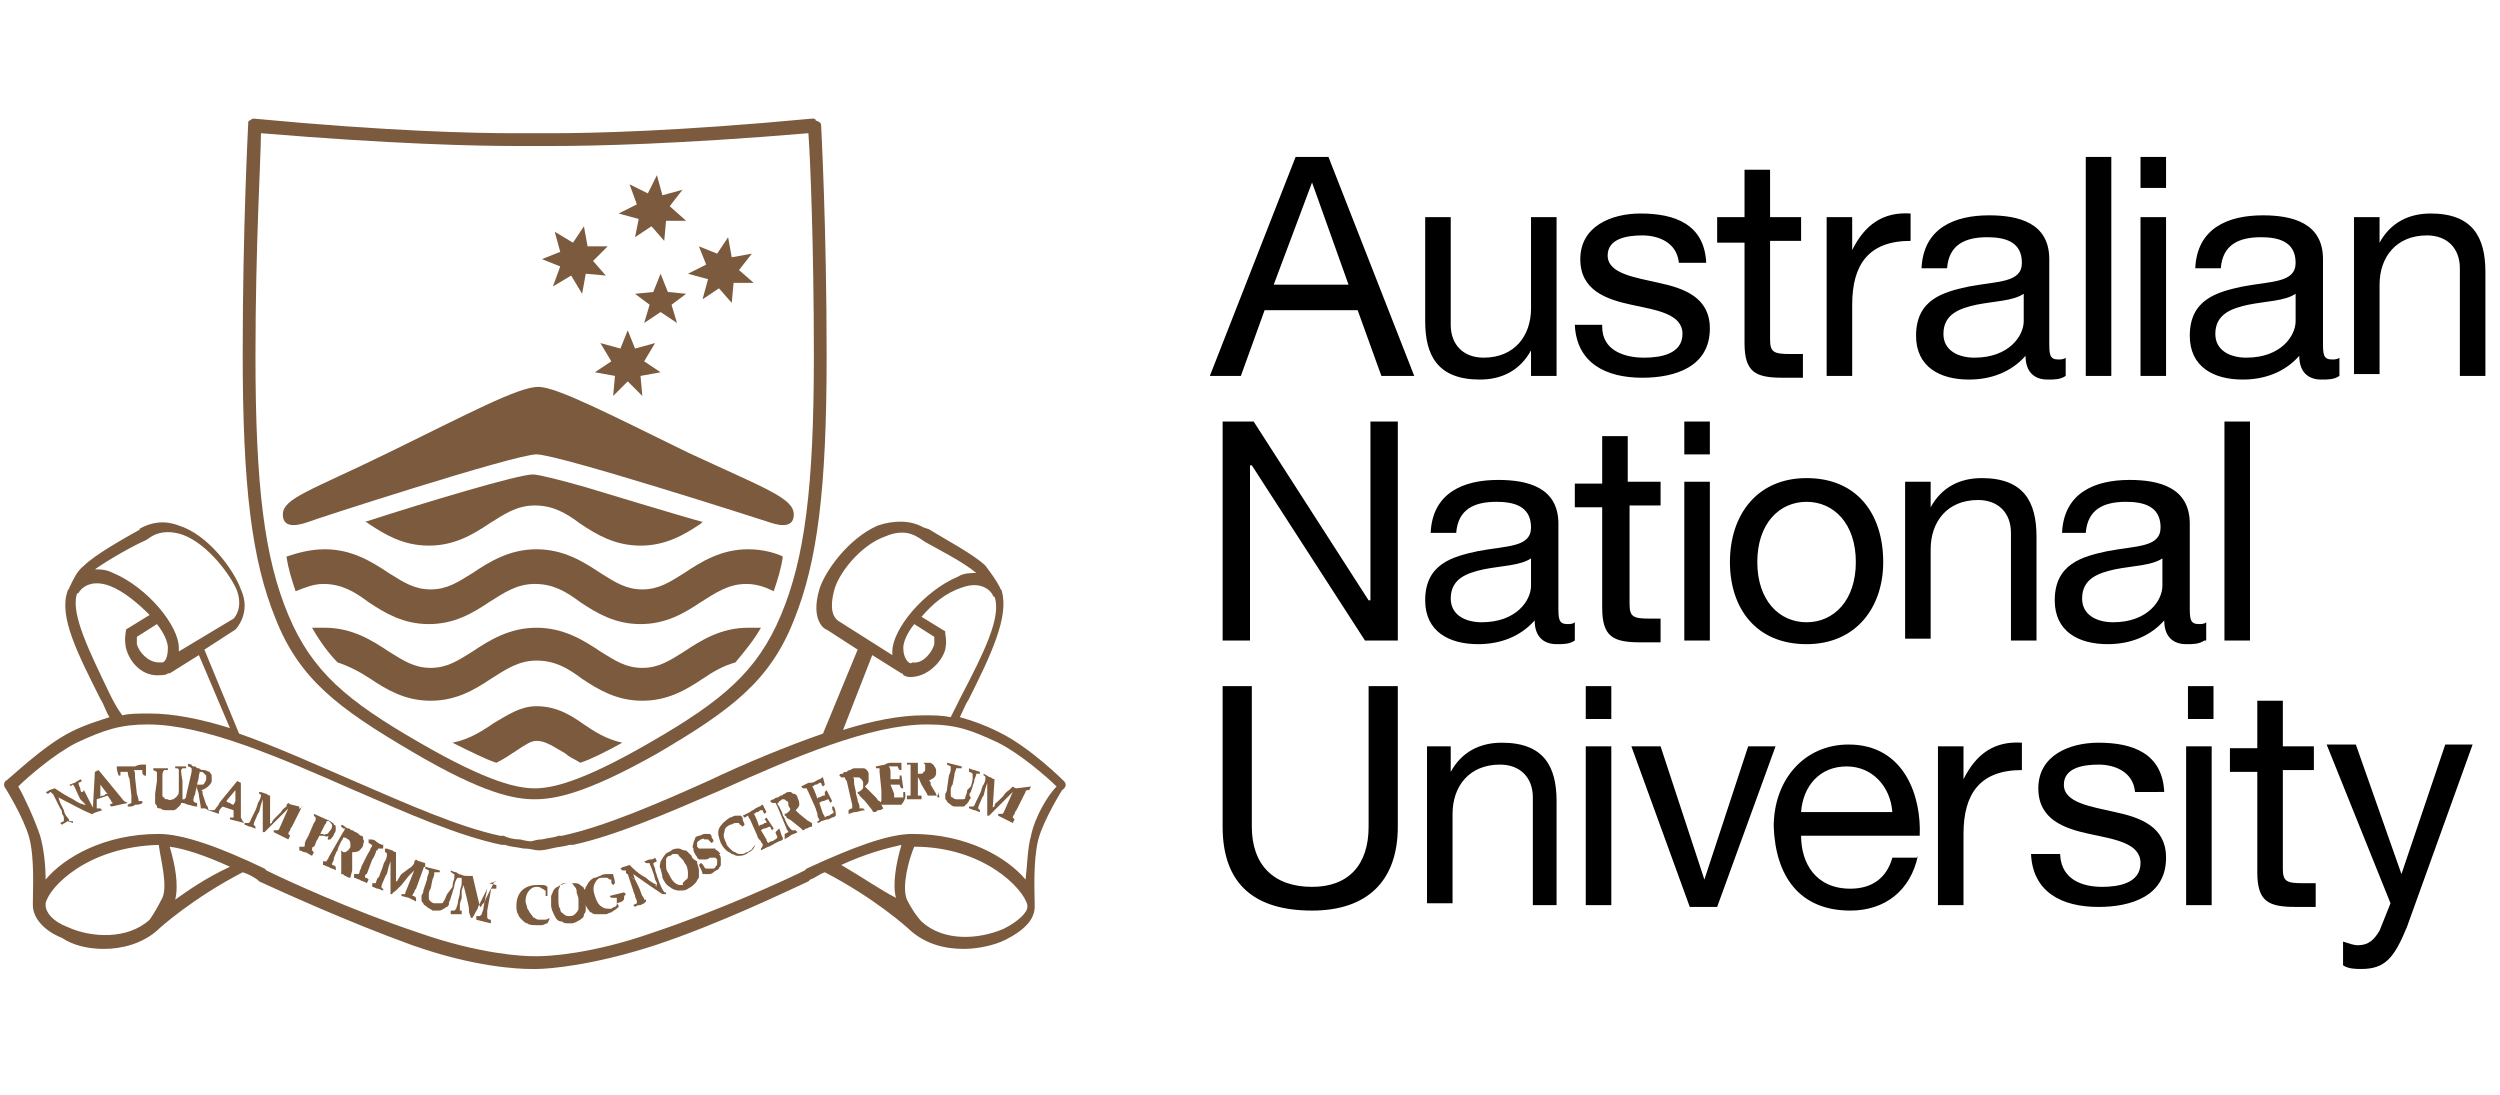
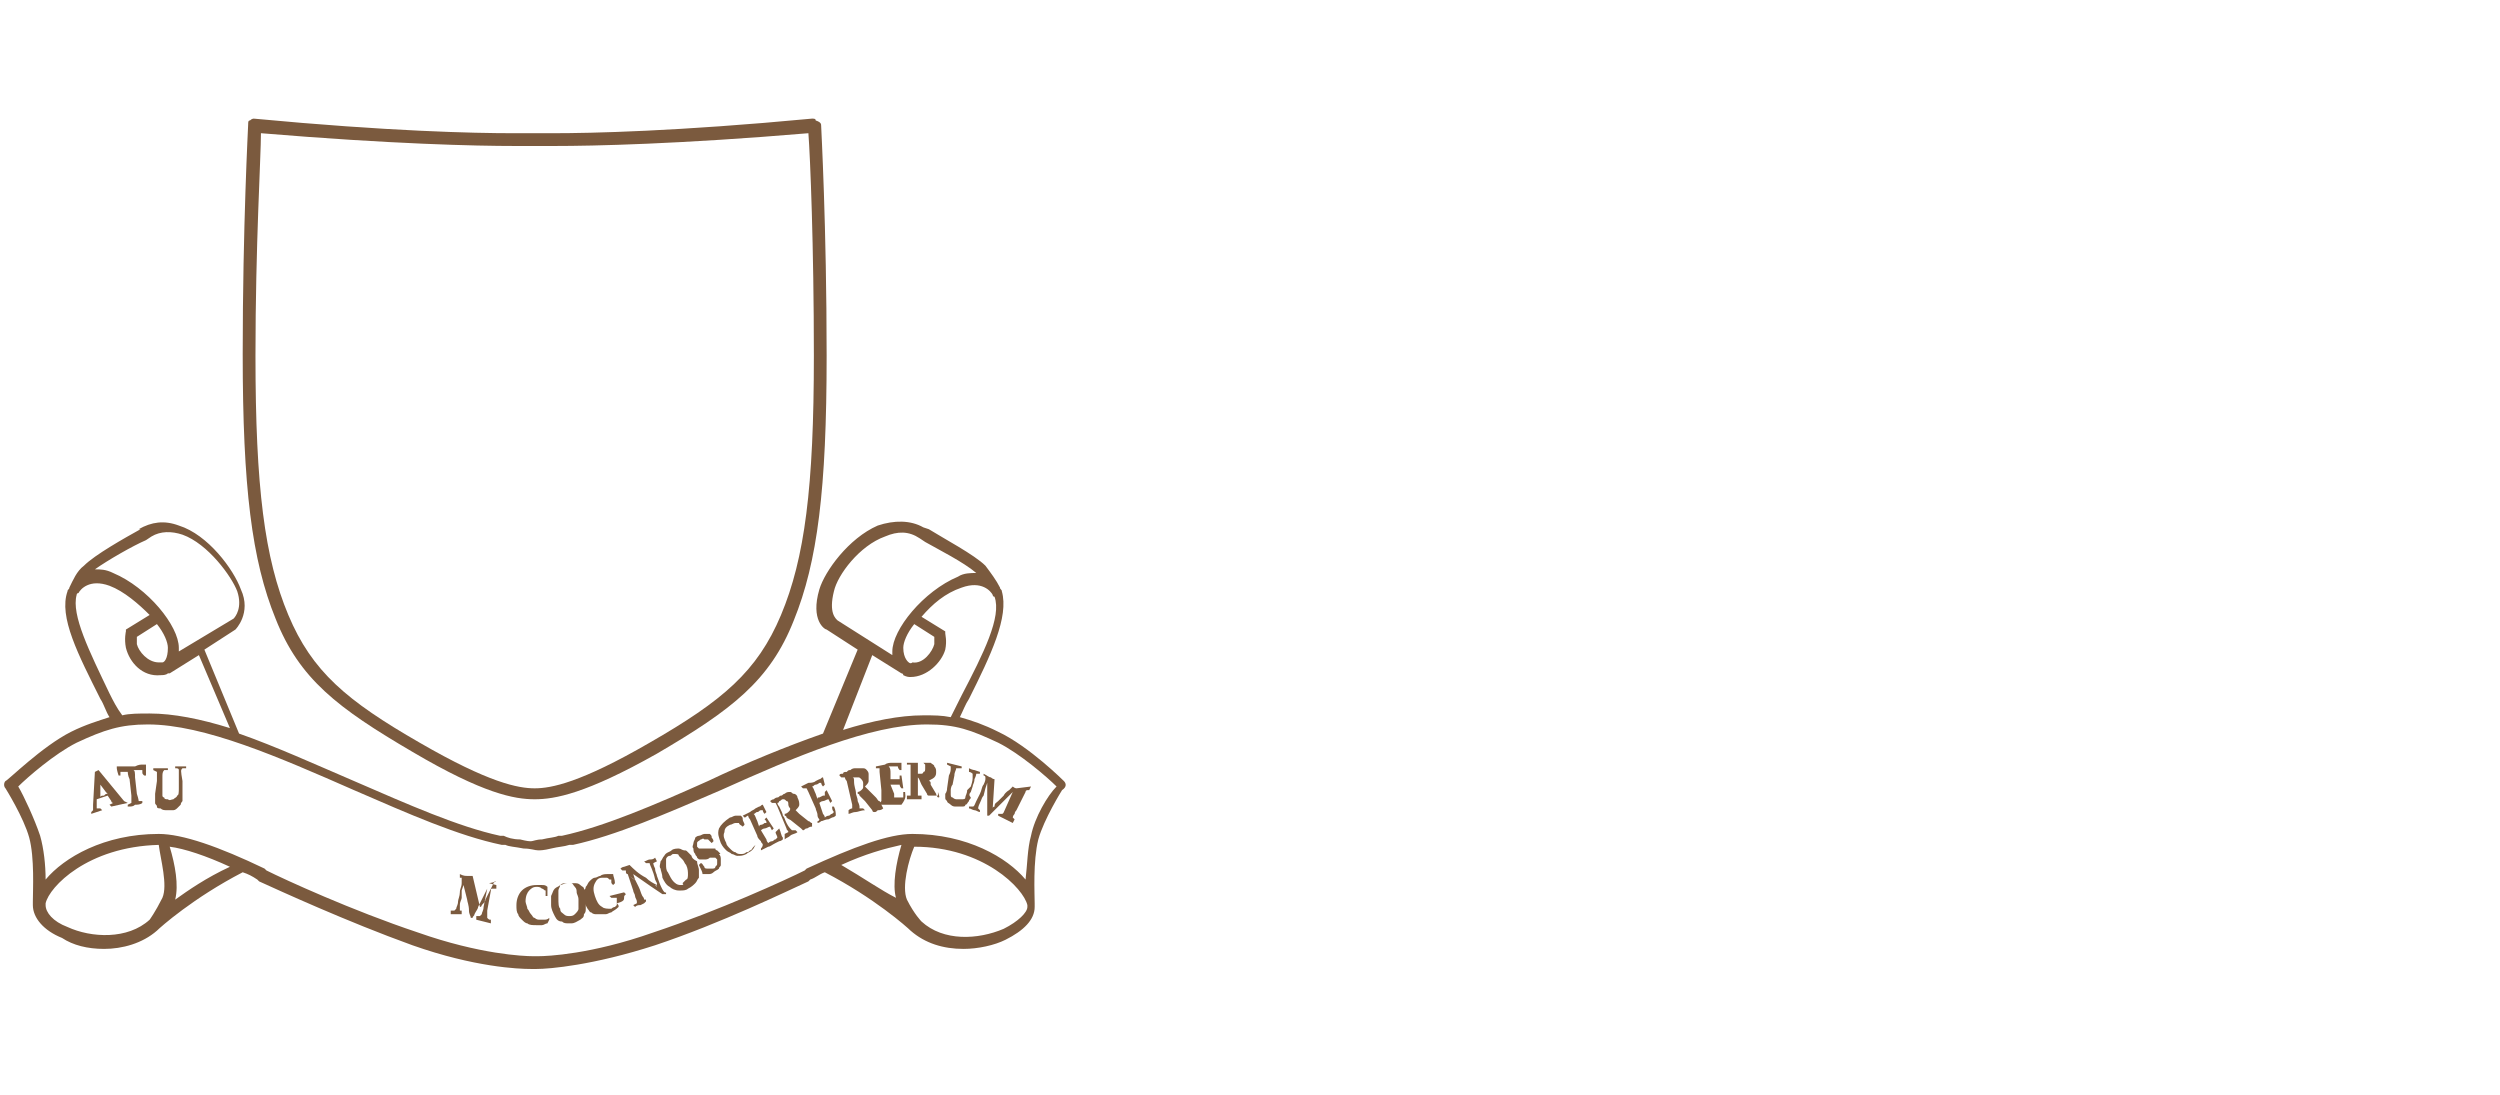
<svg xmlns="http://www.w3.org/2000/svg" width="137" height="60">
  <g fill="none">
-     <path fill="#000" d="M71 8.6h1.8l4.7 12h-1.8L74.4 17h-5.1L68 20.6h-1.7l4.7-12zm-1.2 7h4.1l-2-5.6-2.1 5.6zm15.4 5h-1.3v-1.4c-.6 1.1-1.6 1.6-2.8 1.6-2.3 0-3-1.3-3-3.2v-5.7h1.4v5.9c0 1.1.7 1.8 1.8 1.8 1.7 0 2.6-1.2 2.6-2.7v-5h1.4v8.7h-.1zm2.6-2.7c0 1.3 1.2 1.7 2.3 1.7.9 0 2.1-.2 2.1-1.3s-1.4-1.3-2.8-1.6c-1.4-.3-2.8-.8-2.8-2.5 0-1.8 1.7-2.5 3.3-2.5 1.9 0 3.5.6 3.6 2.7H92c-.1-1.1-1.1-1.5-2-1.5-.9 0-1.9.2-1.9 1.1 0 1 1.5 1.2 2.8 1.5 1.4.3 2.8.8 2.8 2.5 0 2.1-1.9 2.7-3.7 2.7-2 0-3.6-.8-3.7-2.9h1.5v.1zm9.2-6h1.7v1.3H97v5.4c0 .7.2.8 1.1.8h.7v1.3h-1.1c-1.5 0-2.1-.3-2.1-1.9v-5.5h-1.5v-1.4h1.5V9.3H97v2.6zm3.2 0h1.3v1.8c.7-1.4 1.7-2.1 3.2-2v1.5c-2.3 0-3.2 1.3-3.2 3.5v3.9h-1.4v-8.7h.1zm13 8.7c-.3.2-.6.2-1 .2-.7 0-1.2-.4-1.2-1.3-.8.9-1.9 1.3-3.1 1.3-1.6 0-2.9-.7-2.9-2.4 0-2 1.5-2.4 2.9-2.7 1.6-.3 2.9-.2 2.9-1.3 0-1.2-1-1.4-1.9-1.4-1.2 0-2.1.4-2.2 1.7h-1.4c.1-2.2 1.8-2.9 3.7-2.9 1.6 0 3.3.4 3.3 2.4v4.5c0 .7 0 1 .5 1 .1 0 .3 0 .4-.1v1zm-2.3-4.5c-.6.4-1.6.4-2.6.6-.9.2-1.8.5-1.8 1.6 0 .9.8 1.3 1.7 1.3 1.9 0 2.7-1.2 2.7-2v-1.5zm3.4-7.5h1.4v12h-1.4zm4.4 1.7h-1.4V8.6h1.4v1.7zm-1.4 1.6h1.4v8.7h-1.4v-8.7zm10.9 8.7c-.3.2-.6.2-1 .2-.7 0-1.2-.4-1.2-1.3-.8.9-1.9 1.3-3.1 1.3-1.6 0-2.9-.7-2.9-2.4 0-2 1.5-2.4 2.9-2.7 1.6-.3 2.9-.2 2.9-1.3 0-1.2-1-1.4-1.9-1.4-1.2 0-2.1.4-2.2 1.7h-1.4c.1-2.2 1.8-2.9 3.7-2.9 1.6 0 3.3.4 3.3 2.4v4.5c0 .7 0 1 .5 1 .1 0 .3 0 .4-.1v1zm-2.4-4.5c-.6.4-1.6.4-2.6.6-.9.2-1.8.5-1.8 1.6 0 .9.8 1.3 1.7 1.3 1.9 0 2.7-1.2 2.7-2v-1.5zm3.3-4.2h1.3v1.4c.6-1.1 1.6-1.6 2.8-1.6 2.3 0 3 1.3 3 3.2v5.7h-1.4v-5.9c0-1.1-.7-1.8-1.8-1.8-1.7 0-2.6 1.2-2.6 2.7v4.9H129v-8.6h.1zM67 23.1h1.7l6.3 9.8h.1v-9.8h1.5v12h-1.8l-6.2-9.6h-.1v9.6H67zm19.3 12c-.3.2-.6.2-1 .2-.7 0-1.2-.4-1.2-1.3-.8.9-1.9 1.3-3.1 1.3-1.6 0-2.9-.7-2.9-2.4 0-2 1.5-2.4 2.9-2.7 1.6-.3 2.9-.2 2.9-1.3 0-1.2-1-1.4-1.9-1.4-1.2 0-2.1.4-2.2 1.7h-1.4c.1-2.2 1.8-2.9 3.7-2.9 1.6 0 3.3.4 3.3 2.4v4.5c0 .7 0 1 .5 1 .1 0 .3 0 .4-.1v1zm-2.4-4.5c-.6.4-1.6.4-2.6.6-.9.2-1.8.5-1.8 1.6 0 .9.8 1.3 1.7 1.3 1.9 0 2.7-1.2 2.7-2v-1.5zm5.3-4.2H91v1.3h-1.7v5.4c0 .7.2.8 1.1.8h.6v1.3h-1.1c-1.5 0-2.1-.3-2.1-1.9v-5.5h-1.5v-1.3h1.5v-2.6h1.4v2.5zm4.5-1.5h-1.4v-1.8h1.4v1.8zm-1.4 1.5h1.4v8.7h-1.4v-8.7zm6.7-.2c2.8 0 4.2 2 4.2 4.6 0 2.5-1.5 4.5-4.2 4.5-2.8 0-4.2-2-4.2-4.5 0-2.6 1.5-4.6 4.2-4.6m0 7.9c1.5 0 2.7-1.2 2.7-3.3 0-2.1-1.2-3.3-2.7-3.3-1.5 0-2.7 1.2-2.7 3.3 0 2.1 1.2 3.3 2.7 3.3m5.5-7.7h1.3v1.4c.6-1.1 1.6-1.6 2.8-1.6 2.3 0 3 1.3 3 3.2v5.7h-1.4v-5.9c0-1.1-.7-1.8-1.8-1.8-1.7 0-2.6 1.2-2.6 2.7V35h-1.4v-8.6h.1zm16.3 8.7c-.3.2-.6.2-1 .2-.7 0-1.2-.4-1.2-1.3-.8.9-1.9 1.3-3.1 1.3-1.6 0-2.9-.7-2.9-2.4 0-2 1.5-2.4 2.9-2.7 1.6-.3 2.9-.2 2.9-1.3 0-1.2-1-1.4-1.9-1.4-1.2 0-2.1.4-2.2 1.7H113c.1-2.2 1.8-2.9 3.7-2.9 1.6 0 3.3.4 3.3 2.4v4.5c0 .7 0 1 .5 1 .1 0 .3 0 .4-.1v1h-.1zm-2.3-4.5c-.6.4-1.6.4-2.6.6-.9.2-1.8.5-1.8 1.6 0 .9.8 1.3 1.7 1.3 1.9 0 2.7-1.2 2.7-2v-1.5zm3.4-7.5h1.4v12h-1.4zM76.6 45.3c0 3-1.7 4.6-4.7 4.6-3.1 0-4.9-1.4-4.9-4.6v-7.7h1.6v7.7c0 2.1 1.2 3.3 3.3 3.3 2 0 3.1-1.2 3.1-3.3v-7.7h1.6v7.7zm1.6-4.4h1.3v1.4c.6-1.1 1.6-1.6 2.8-1.6 2.3 0 3 1.3 3 3.2v5.7H84v-5.9c0-1.1-.7-1.8-1.8-1.8-1.7 0-2.6 1.2-2.6 2.7v4.9h-1.4v-8.6zm10.1-1.5h-1.4v-1.8h1.4v1.8zm-1.4 1.5h1.4v8.7h-1.4v-8.7zm7.2 8.8h-1.5l-3.2-8.8H91l2.4 7.3 2.4-7.3h1.5zm11-2.8c-.4 1.9-1.8 3-3.7 3-2.8 0-4.1-1.9-4.2-4.6 0-2.6 1.7-4.5 4.1-4.5 3.1 0 4 2.9 3.9 5h-6.5c0 1.5.8 2.9 2.7 2.9 1.2 0 2-.6 2.3-1.7h1.4v-.1zm-1.4-2.4c-.1-1.4-1.1-2.5-2.5-2.5-1.5 0-2.4 1.1-2.5 2.5h5zm2.6-3.6h1.3v1.8c.7-1.4 1.7-2.1 3.2-2v1.5c-2.3 0-3.2 1.3-3.2 3.5v3.9h-1.4v-8.7h.1zm6.6 6c.1 1.3 1.2 1.7 2.3 1.7.9 0 2.1-.2 2.1-1.3s-1.4-1.3-2.8-1.6c-1.4-.3-2.8-.8-2.8-2.5 0-1.8 1.7-2.5 3.3-2.5 1.9 0 3.5.6 3.6 2.7H117c-.1-1.1-1.1-1.5-2-1.5-.9 0-1.9.2-1.9 1.1 0 1 1.5 1.2 2.8 1.5 1.4.3 2.8.8 2.8 2.5 0 2.1-1.9 2.7-3.7 2.7-2 0-3.6-.8-3.7-2.9h1.6v.1zm8.4-7.5h-1.4v-1.8h1.4v1.8zm-1.5 1.5h1.4v8.7h-1.4v-8.7zm5.3 0h1.7v1.3h-1.7v5.4c0 .7.2.8 1.1.8h.7v1.3h-1.1c-1.5 0-2.1-.3-2.1-1.9v-5.5h-1.5V41h1.5v-2.6h1.4v2.5zm6.8 9.9c-.7 1.7-1.2 2.3-2.5 2.3-.3 0-.7 0-1-.2v-1.3c.3.1.6.2.8.2.6 0 .9-.3 1.2-.8l.6-1.5-3.5-8.7h1.6l2.5 7.1 2.4-7.1h1.5l-3.6 10z" />
    <path fill="#7B5A3E" d="M58.3 42.8s-1.9-1.9-3.6-2.7c-.8-.4-1.4-.6-2.1-.8.2-.4.3-.7.5-1 1.2-2.4 2.2-4.5 1.8-5.9 0-.1-.1-.1-.1-.2-.2-.4-.5-.8-.8-1.2-.6-.6-2.3-1.5-3.1-2l-.3-.1c-.7-.4-1.6-.4-2.5-.1-1.6.7-2.9 2.5-3.2 3.5-.5 1.7.3 2.2.4 2.2l1.7 1.1-1.9 4.6c-2 .7-4.2 1.6-6.3 2.6-2.9 1.3-5.7 2.5-8 3h-.2c-.2.1-.5.1-.9.2-.3 0-.5.1-.6.1-.1 0-.2 0-.6-.1-.4 0-.7-.1-.9-.2h-.2c-2.3-.5-5-1.7-8-3-2.1-.9-4.3-1.9-6.3-2.6l-1.9-4.6 1.7-1.1s.9-.9.3-2.2c-.4-1.1-1.8-3-3.4-3.5-.8-.3-1.5-.2-2.2.2h.1c-.9.5-2.5 1.4-3.1 2-.4.3-.6.8-.8 1.2 0 .1-.1.1-.1.2-.5 1.4.6 3.5 1.8 5.9.2.3.3.7.5 1-.6.2-1.3.4-2.1.8-1.6.8-3.5 2.7-3.6 2.7-.1.1-.1.3 0 .4 0 0 1 1.6 1.3 2.7.3 1.1.2 2.9.2 3.5v.2c0 .7.6 1.4 1.6 1.8.6.4 1.4.6 2.3.6 1 0 2.1-.3 2.9-1 .2-.2 2-1.8 4.7-3.2.3.1.5.2.8.4l.1.1c1.1.5 4.8 2.2 8.4 3.5 3.4 1.2 5.8 1.3 6.5 1.3h.3c.7 0 3.1-.2 6.5-1.3 3.6-1.2 7.3-3 8.4-3.5l.1-.1c.3-.1.5-.3.8-.4 2.7 1.4 4.5 3 4.7 3.2.8.7 1.8 1 2.9 1 .8 0 1.7-.2 2.3-.5 1-.5 1.6-1.1 1.6-1.8v-.2c0-.5-.1-2.3.2-3.5.3-1.1 1.3-2.7 1.3-2.7.3-.2.2-.4.1-.5zM45.7 32.4c.2-.9 1.4-2.5 2.8-3 .7-.3 1.3-.3 1.9.1l.3.2c.7.4 2.1 1.1 2.8 1.7-.3 0-.7 0-1 .2-1.9.8-3.6 2.9-3.6 4.1v.2l-3-1.9c-.1-.1-.5-.4-.2-1.6zm4.1 3.9s-.3-.2-.3-.8c0-.3.2-.8.6-1.3l1.1.7v.4c-.1.4-.6 1.1-1.2 1-.1.1-.2 0-.2 0zm-2-.4l1.6 1c.1 0 .1.1.1.1.2.1.3.1.4.1.9 0 1.7-.8 1.9-1.5.1-.5 0-.8 0-.9v-.1l-1.3-.8c.6-.7 1.3-1.3 2.2-1.6 1.1-.4 1.6.2 1.7.4 0 0 0 .1.1.1.4 1.1-.6 3.1-1.8 5.4l-.6 1.2c-.5-.1-.9-.1-1.5-.1-1.3 0-2.8.3-4.4.8l1.6-4.1zM8 29.6l.3-.2c.5-.3 1.1-.3 1.7-.1 1.4.5 2.7 2.3 3 3.1.3.9-.1 1.4-.2 1.5l-3 1.8v-.2c0-1.2-1.7-3.3-3.6-4.1-.4-.2-.7-.2-1-.2.7-.5 2.1-1.3 2.8-1.6zm.9 6.7h-.2c-.6 0-1.1-.6-1.2-1v-.4l1.1-.7c.4.5.6 1 .6 1.3 0 .6-.2.8-.3.8zM6 38c-1.1-2.3-2.1-4.3-1.8-5.4 0 0 0-.1.1-.1.1-.2.6-.8 1.7-.4.8.3 1.6 1 2.2 1.6l-1.3.8v.1s-.1.4 0 .9c.2.8.9 1.6 1.9 1.5.1 0 .3 0 .4-.1h.1l1.6-1 1.7 4c-1.6-.5-3.1-.8-4.4-.8-.6 0-1.1 0-1.5.1-.3-.4-.5-.8-.7-1.2zm2.9 11.2c-.4.8-.7 1.2-.7 1.2-1.2 1.1-3.2 1-4.5.4-.8-.3-1.2-.8-1.2-1.2v-.1c.2-.9 2.3-3.1 6.2-3.2.1.8.5 2.2.2 2.9zm.7.1c.2-.8 0-1.9-.3-2.9.8.1 2 .5 3.3 1.1-1.3.6-2.3 1.3-3 1.8zm36.5-1.9c1.3-.6 2.4-.9 3.3-1.1-.3 1-.5 2.2-.3 2.9-.8-.4-1.8-1.1-3-1.8zm8.9 3.5c-1.4.6-3.3.7-4.5-.4 0 0-.4-.4-.8-1.2-.3-.7.1-2.2.4-2.9 3.8 0 6 2.3 6.2 3.2v.1c0 .3-.5.8-1.3 1.2zm1.5-5.1c-.2.7-.2 1.6-.3 2.4-1-1.2-3.2-2.5-6.2-2.5-1.3 0-3.2.7-5.8 1.9l-.1.1c-1 .5-4.7 2.2-8.3 3.4-3.4 1.2-5.8 1.3-6.3 1.3h-.3c-.5 0-2.9-.1-6.3-1.3-3.6-1.2-7.3-2.9-8.3-3.4l-.1-.1c-2.5-1.2-4.5-1.9-5.8-1.9-3 0-5.2 1.3-6.2 2.5 0-.8-.1-1.7-.3-2.4-.3-.9-.9-2.2-1.2-2.7.5-.5 2-1.8 3.2-2.4 1.5-.7 2.4-1 3.9-1 3.1 0 7.2 1.8 11.3 3.6 3 1.3 5.7 2.5 8.1 3h.2c.2.1.5.1 1 .2.4 0 .6.1.8.1.1 0 .3 0 .7-.1.4-.1.7-.1 1-.2h.2c2.3-.5 5.1-1.7 8.1-3 4-1.8 8.2-3.6 11.3-3.6 1.6 0 2.4.3 3.9 1 1.2.6 2.7 1.9 3.2 2.4-.5.5-1.2 1.7-1.4 2.7z" />
    <path fill="#7B5A3E" d="M29.3 43.8c-1.1 0-2.8-.3-6.7-2.6-4.1-2.4-6.2-4-7.5-7.3-1.3-3.2-1.8-7.2-1.8-14.5 0-7 .3-12.5.3-12.6 0-.1 0-.2.1-.2.1-.1.2-.1.2-.1 7.4.7 12.1.8 14.2.8h2.2c2.1 0 6.8-.1 14.2-.8.1 0 .2 0 .2.1.3.1.3.2.3.3 0 .1.3 5.5.3 12.6 0 7.3-.5 11.3-1.8 14.5-1.3 3.3-3.4 4.9-7.5 7.3-3.9 2.2-5.6 2.5-6.7 2.5m-15-36.5c0 1.3-.3 6.1-.3 12.2 0 7.2.5 11.1 1.8 14.2 1.3 3.1 3.2 4.7 7.2 7 3.8 2.2 5.4 2.5 6.3 2.5.9 0 2.5-.3 6.3-2.5 4-2.3 5.9-3.9 7.2-7 1.3-3.1 1.8-7 1.8-14.2 0-6-.2-10.9-.3-12.2-7.1.6-11.8.7-13.9.7h-2.2c-2.1 0-6.7-.1-13.9-.7" />
-     <path fill="#7B5A3E" d="M41 30.1c-1.5 0-2.6.7-3.5 1.3-.8.5-1.4.9-2.3.9-.9 0-1.5-.4-2.3-.9-.9-.6-2-1.3-3.5-1.3s-2.6.7-3.5 1.3c-.8.5-1.4.9-2.3.9-.9 0-1.5-.4-2.3-.9-.9-.6-2-1.3-3.5-1.3-.8 0-1.5.2-2.1.4.1.7.3 1.3.5 1.9.5-.2 1-.4 1.5-.4 1 0 1.7.4 2.5 1 .9.6 1.9 1.2 3.3 1.2s2.4-.6 3.3-1.2c.8-.5 1.5-1 2.5-1s1.7.4 2.5 1c.9.6 1.9 1.2 3.3 1.2s2.4-.6 3.3-1.2c.8-.5 1.5-1 2.5-1 .6 0 1.1.2 1.5.4.2-.6.4-1.2.5-1.9-.4-.2-1.1-.4-1.9-.4m-20.8-1.4c.9.6 1.9 1.2 3.3 1.2s2.4-.6 3.3-1.2c.8-.5 1.5-1 2.5-1s1.7.4 2.5 1c.9.6 1.9 1.2 3.3 1.2s2.4-.6 3.3-1.2l.1-.1c-.8-.2-6.4-1.9-6.4-1.9-1.4-.4-2.6-.7-2.9-.7-.8 0-5.8 1.5-9.2 2.6.1 0 .2.1.2.1M41 34.4c-1.5 0-2.6.7-3.5 1.3-.8.5-1.4.9-2.3.9-.9 0-1.5-.4-2.3-.9-.9-.6-2-1.3-3.5-1.3s-2.6.7-3.5 1.3c-.8.5-1.4.9-2.3.9-.9 0-1.5-.4-2.3-.9-.9-.6-2-1.3-3.5-1.3h-.7c.4.7.9 1.4 1.4 1.9.6.2 1.2.5 1.8.9.9.6 1.9 1.2 3.3 1.2s2.4-.6 3.3-1.2c.8-.5 1.5-1 2.5-1s1.7.4 2.5 1c.9.6 1.9 1.2 3.3 1.2s2.4-.6 3.3-1.2c.6-.4 1.1-.7 1.8-.9.5-.6 1-1.2 1.4-1.9H41m-9 5.3c-.7-.5-1.5-1-2.6-1-.9 0-1.6.5-2.3.9-.6.4-1.3.9-2.3 1.1 1 .5 1.8.9 2.4 1.1.4-.2.7-.4 1-.6.6-.4.9-.6 1.2-.6.5 0 .9.3 1.6.7.2.2.5.3.8.5.6-.2 1.4-.6 2.3-1.1-.9-.2-1.5-.6-2.1-1m4-30.1l.3 1.1 1.1-.3-.7.9.9.8h-1.1l-.1 1.1-.7-.8-.9.6.2-1-1.1-.3 1-.5-.4-1.1 1 .5zm-4.6 3.7l-1-.6.3 1.1-1 .4 1 .4-.4 1.1 1-.6.6 1 .2-1.1 1.1.1-.7-.8.8-.8h-1.1l-.2-1.1zm7.9.6l-1-.4.4 1-1 .5 1.1.3-.3 1.1.9-.6.7.8.1-1.1h1.1l-.8-.7.7-.9-1.1.2-.2-1.1zM35.8 16l-1 .1.8.6-.3 1 .9-.6.9.6-.3-1 .8-.6-1-.1-.4-1zM34 19.1l-1.1-.3.6 1-.9.6 1.1.2-.1 1.1.8-.8.8.8-.1-1.1 1.1-.2-.9-.6.6-1-1.1.3-.4-1z" />
-     <path fill="#7B5A3E" d="M29.4 24.9c1.2 0 12.4 3.6 12.7 3.7.3.1 1.4.5 1.4-.4s-1.5-1.4-5.8-3.4c-4.3-2.1-7.2-3.6-8.2-3.6-1.1 0-3.9 1.5-8.2 3.6-4.3 2.1-5.8 2.5-5.8 3.4 0 .9 1.1.5 1.4.4.2-.1 11.3-3.7 12.5-3.7zm-25 18.3c-.1-.2-.1-.3-.1-.3l.2-.1-.1-.1c-.1.1-.2.1-.3.2-.1 0-.2.1-.3.1l.1.1c0-.1.1-.1.1-.1.1.1.2.4.4.8l.2.2.1.1c-.2 0-.4-.1-.7-.3-.4-.2-.7-.4-1-.6l-.3.1s-.1.1-.2.1l.1.1c.1 0 .1-.1.2-.1 0 0 0 .1.1.1l.4.8c.1.1.1.2.1.3.1.1.1.2.1.3v.1l-.2.1.1.1c.1-.1.2-.1.3-.2l.3.1V45h-.2s0-.1-.1-.2-.2-.3-.2-.4l-.2-.4-.1-.3c.8.4 1.3.7 1.8.9.1 0 .1 0 .2-.1v-.1c-.1-.1-.3-.5-.6-1.1-.1.2-.2.1-.2-.1zm.3 1s-.1 0-.1-.1c0 0 0 .1.1.1zm-1.6-.4c.1.1.3.2.4.2-.1 0-.3-.1-.4-.2z" />
    <path fill="#7B5A3E" d="M6.8 43.9l-1.4-1.7-.2.1-.1 1.8v.3l-.1.1v.1l.6-.2-.1-.1h-.2v-.5l.6-.2.2.3c0 .1.1.1.1.1l-.2.1.1.1.9-.2-.2-.1zm-1.4-.3v-.2.2zm.3 0c-.1 0-.2 0-.2.1V43l.3.4.1.1c-.1 0-.1 0-.2.1z" />
    <path fill="#7B5A3E" d="M8 41.9h-.2c-.1 0-.2 0-.4.1h-1v.1s0 .1.1.4h.1v-.2H7s0 .2.1.4l.1.9v.4l-.2.1v.1c.2 0 .3 0 .4-.1.1 0 .3 0 .4-.1v-.1h-.2s0-.1-.1-.4l-.1-.9c0-.2 0-.4-.1-.4h.5v.1c0 .1 0 .1.1.2H8v-.6zm2 .2h.2V42h-.6v.1c.1 0 .2 0 .2.1v1c0 .2 0 .4-.1.4 0 .1-.1.1-.2.2-.1 0-.2.1-.3 0-.1 0-.2 0-.2-.1-.1 0-.1-.1-.1-.1v-1c0-.2 0-.3.1-.4h.2v-.1h-.8v.1l.2.1v.5l-.1.7v.5c0 .1.1.1.1.2s.1.1.2.1c.1.1.2.1.4.1h.3c.1 0 .2-.1.2-.1l.2-.2c0-.1.1-.2.1-.2v-1.1c-.1-.6-.1-.6 0-.7z" />
-     <path fill="#7B5A3E" d="M13.3 45l-.1-.2v-1.9l-.2-.1-.9 1.1c-.1.1-.1.2-.2.3-.1.1-.1.2-.2.2h-.2s-.1 0-.1-.1c0 0 0-.1-.1-.2l-.2-.6v-.1s0-.1-.1-.1c.1 0 .3-.1.4-.2.1-.1.2-.2.2-.3v-.3c0-.1-.1-.1-.1-.2-.1 0-.2-.1-.3-.1-.1 0-.2 0-.3-.1-.1 0-.1 0-.2-.1-.1 0-.2 0-.2-.1-.1 0-.2-.1-.2 0v.1c.1 0 .2.1.2.1v.2l-.3 1.3c0 .1 0 .1-.1.2h-.2v.2c.1 0 .2 0 .4.1.1 0 .3.1.5.1V44c-.1 0-.1 0-.2-.1v-.1s0-.1.1-.3c0-.2.1-.3.1-.5 0-.1.1-.3.1-.5 0-.1.1-.2 0-.2h.1c.1 0 .1 0 .2.1l.1.1v.2c0 .1-.1.2-.1.2 0 .1-.1.1-.2.1h-.2v.2c0 .1.1.2.1.4l.1.6v.1h.2s.1 0 .2.1l.6.2v-.1s0-.1.1-.2l.1-.1.6.2v.4h-.2v.1l.4.1.4.1-.1-.1zm-1-1l.1-.1-.1.1zm.5.1c-.1 0-.2-.1-.2-.1-.1 0-.2-.1-.2-.1l.5-.6v.6l-.1.2zm3.6.3v-.2l-.4-.1s-.1 0-.2-.1c-.1.1-.1.1-.1.2 0 0-.2.1-.3.3l-.3.3c-.1.1-.2.2-.2.3 0 0-.1 0-.1.1v-1.6c-.1 0-.2-.1-.2-.1-.1 0-.2-.1-.4-.1v.1s.1 0 .1.1c0 0 0 .1-.1.3-.1.1-.1.3-.2.5l-.2.4c-.1.2-.1.3-.2.3h-.2v.1c.1 0 .2.1.3.1.1 0 .2.1.3.1v-.1l-.1-.1s0-.1.1-.3c.1-.2.1-.3.2-.4l.1-.4.1-.3v1.8h.1l.2-.2.3-.3.5-.5.3-.3-.4.9c-.1.2-.1.3-.2.3H15v.1l.4.2.4.2.1-.2-.1-.1s0-.1.1-.2c0 0 0-.1.1-.2l.5-1c0-.1.1-.1.1-.1-.3.2-.3.2-.2.2zm-1.7.8v-.4.4zm-.3-1.4v.4-.4zm1.3.6l-.2.5.2-.5zm2.4 1.6c.1-.1.2-.2.2-.3.1-.1.1-.2.1-.3 0-.1 0-.2-.1-.2 0-.1-.1-.1-.2-.2l-.9-.4v.1l.1.1v.1s0 .1-.1.2l-.3.7c-.1.2-.2.3-.2.5 0 .1 0 .1-.1.1h-.2v.2c.1 0 .2.1.3.1.1 0 .2.1.4.2l.1-.2-.1-.1v-.1s0-.1.1-.1c.1-.1.1-.3.2-.4l.4-.8c.1-.1.1-.2.1-.2h.1c.1 0 .1.1.2.2 0 .1 0 .2-.1.3-.1.1-.1.2-.2.2s-.1.1-.2 0h-.2v.1h.2c.1 0 .2.1.3 0-.1.3 0 .2.1.2zm1.2 1.7v-1c.1 0 .3 0 .4-.1.1-.1.2-.2.2-.3 0-.1.1-.2 0-.3 0-.1 0-.2-.1-.2s-.1-.1-.3-.2c-.1 0-.1-.1-.2-.1s-.1-.1-.2-.1-.2-.1-.2-.1c-.1-.1-.2-.1-.2-.1v.1c.1.1.1.1.2.1 0 0 0 .1-.1.2L18 47c0 .1-.1.1-.1.2h-.2v.2c.1 0 .2.1.3.1.1.1.3.1.4.2v-.2s-.1-.1-.2-.1v-.1s.1-.1.1-.3c.1-.2.1-.3.2-.4 0-.1.1-.3.2-.5.1-.1.1-.2.1-.2h.1c.1 0 .1.1.2.1 0 0 .1.1.1.2v.2c0 .1-.1.1-.1.2-.1 0-.1.1-.2.1s-.1 0-.2-.1v1.3c.1 0 .1 0 .2.1.1 0 .1.1.3.1l.1-.4c0 .1 0 .1 0 0zm.7.4c0-.1 0-.2.1-.2l.3-.8s.1-.1.2-.4c0-.1 0-.1.1-.1 0-.1 0-.1.1-.1h.2v-.2c-.1 0-.3-.1-.4-.2-.1-.1-.2-.1-.4-.1v.2c.1 0 .1.1.2.1 0 0 0 .1-.1.2 0 .1-.1.2-.2.4l-.3.6c0 .1-.1.2-.1.3 0 .1-.1.1-.1.1h-.2v.2c.1 0 .2.1.3.1.1.1.3.1.4.2l.1-.2c-.1-.1-.1-.1-.2-.1zm3.3-.6v-.2l-.3-.1s-.1 0-.2-.1c-.1.1-.1.1-.1.2 0 0-.1.2-.3.3l-.4.3c-.1.1-.1.2-.2.3 0 0 0 .1-.1.1v-1.6c-.1 0-.2-.1-.2-.1-.1 0-.2-.1-.4-.1v.2s.1 0 .1.1v.1s0 .1-.1.3c-.1.1-.1.3-.2.5s-.1.4-.2.4c-.1.2-.1.3-.1.3h-.2v.2c.1 0 .2.1.3.1.1 0 .2.1.3.1v-.1c-.1 0-.1-.1-.1-.1s0-.1.1-.3c.1-.2.1-.3.2-.4l.1-.4.1-.3V49h.1c0-.1.1-.1.2-.2l.3-.3.4-.5.3-.3-.4 1c-.1.2-.1.3-.1.3H22v.1l.4.1.4.2v-.2c-.1-.1-.1-.1-.2-.1 0 0 0-.1.1-.2 0 0 0-.1.1-.2l.4-1.1c0-.1.1-.1.1-.1-.1-.1-.1-.1 0 0zm-1.6.8v-.6.6zm-.4-1.3v.4-.4zm1.3.5l-.1.5.1-.5zm2.5.6h.2V48l-.3-.2s-.1 0-.3-.1v.1c.1 0 .1.1.2.1v.2c0 .1-.1.2-.1.5l-.3.4c-.1.2-.1.3-.2.4 0 .1-.1.1-.2.1h-.3c-.1 0-.2-.1-.2-.1-.1-.1-.1-.1-.1-.2V49s0-.2.1-.3l.1-.5c.1-.2.1-.3.1-.4h.3v-.1l-.8-.2v.1l.2.1v.1c0 .1-.1.2-.1.4l-.2.6c0 .2-.1.2-.1.3v.2c0 .1 0 .1.1.2 0 .1.1.1.2.2s.2.1.3.2h.3c.1 0 .2 0 .3-.1.1 0 .1-.1.2-.1.1-.1.1-.1.1-.2s.1-.2.1-.3l.1-.3c0-.1.1-.2.1-.4.1-.4.2-.4.2-.4z" />
    <path fill="#7B5A3E" d="M27.1 48.3c0 .1-.1.1-.1.2l-.2.4-.2.4c0 .1-.1.2-.2.3 0 0 0 .1-.1.1l-.4-1.7h-.3c-.1 0-.2 0-.4-.1v.2h.1v.3c0 .2-.1.3-.1.5s-.1.4-.1.5c0 .2-.1.3-.1.4l-.1.1h-.2v.2h.6v-.2h-.1v-.3c0-.2.1-.3.1-.4v-.4l.1-.3.2.8c0 .1.1.3.1.6 0 .2.1.3.1.4h.1c0-.1.1-.1.1-.2.1-.2.2-.3.2-.4l.3-.6.2-.4-.2 1c0 .2-.1.3-.1.4l-.1.1h-.2v.2l.8.2v-.2c-.1 0-.1 0-.2-.1v-.4l.2-1.1c0-.1 0-.1.1-.1h.2v-.2l-.4-.1c.5-.1.4-.1.3-.1zm-.9 1.3l-.2-.9.2.9zm-.6-1.2l.1.4-.1-.4zm1.4.3l-.1.5.1-.5zm2.4-.1c.1 0 .2 0 .3.1.1 0 .1.1.2.1v.3h.1v-.5c-.1-.1-.2-.1-.3-.1h-.3c-.3 0-.6.1-.8.3-.2.2-.3.5-.3.8 0 .2 0 .4.1.5 0 .1.1.2.2.3.1.1.2.2.3.2.1.1.3.1.5.1h.3c.1 0 .2-.1.3-.1l.1-.2v-.1c-.1.1-.2.1-.3.1h-.2c-.1 0-.2 0-.3-.1-.1 0-.1-.1-.2-.2s-.1-.2-.2-.3c0-.1-.1-.3-.1-.4 0-.3.1-.5.2-.6.1-.1.2-.2.4-.2zm2.7.3c0-.1-.1-.2-.1-.2 0-.1-.1-.1-.2-.2s-.2-.1-.3-.1h-.4c-.2 0-.3.1-.4.1-.1.1-.2.1-.3.2-.1.1-.1.2-.2.4v.5c0 .2.1.4.2.6.1.2.2.3.4.3.1.1.2.1.4.1h.1c.2 0 .3-.1.5-.2.1-.1.2-.1.2-.3.1-.1.1-.2.1-.3v-.9m-.4.9c0 .1-.1.2-.2.3-.1.1-.2.1-.3.1-.1 0-.2 0-.3-.1-.1-.1-.2-.1-.2-.3-.1-.1-.1-.3-.1-.6v-.4c0-.1.1-.2.1-.3.1-.1.2-.1.3-.1h.3c.1 0 .1.1.2.2s.1.2.1.3c0 .1.1.2.1.4v.5" />
    <path fill="#7B5A3E" d="M34.2 49.2s0-.1 0 0c0-.1 0-.1.1-.2l-.1-.1-.8.2.1.1h.3v.4l-.1.1s-.1 0-.2.1c-.2 0-.4 0-.5-.1-.2-.1-.3-.3-.4-.6-.1-.3-.1-.5 0-.7.1-.2.2-.3.4-.3h.2c.1 0 .1 0 .2.1h.1v.1c0 .1 0 .1.1.2l.1-.1c0-.2-.1-.4-.1-.5h-.3c-.1 0-.3 0-.4.1-.1 0-.2.1-.3.1-.1 0-.2.1-.3.2-.1.1-.1.2-.2.3 0 .1-.1.2-.1.3v.4c0 .2.1.3.2.5.1.1.1.2.2.2.1.1.2.1.3.1h.5c.1 0 .2-.1.3-.1.1-.1.2-.1.4-.3 0-.1 0-.1-.1-.2.4-.1.4-.2.4-.3zm1.7-1.6c-.1-.2-.1-.3-.1-.3l.2-.1-.1-.2c-.1.1-.2.1-.3.1-.1 0-.2.1-.3.1l.1.1h.2c0 .1.2.4.3.9l.1.2v.1c-.2-.1-.4-.2-.6-.4-.4-.2-.7-.5-.9-.7l-.3.1s-.1 0-.2.1l.1.1h.2v.1s0 .1.1.1l.3.9c0 .1.1.2.1.3 0 .1.1.2.1.3v.1l-.2.1.1.1c.1-.1.2-.1.3-.1l.2-.1.1-.1v-.1h-.1s0-.1-.1-.2c-.1-.2-.1-.3-.2-.5l-.2-.4-.1-.3c.7.5 1.3.9 1.6 1.1h.2v-.1c-.1.1-.3-.3-.5-.9 0-.1-.1-.2-.1-.4zm.1 1l-.1-.1c.1 0 .1.1.1.1zm-1.5-.6c.1.1.3.2.4.3-.1-.1-.2-.1-.4-.3zm3.4-1.1l-.2-.2c-.1-.1-.1-.1-.2-.1s-.2-.1-.3-.1c-.1 0-.3 0-.4.1-.1.1-.3.1-.4.3-.1.1-.1.2-.2.3 0 .1-.1.3 0 .4 0 .1.1.3.1.5.1.2.2.4.4.5.1.1.3.2.5.2h.1c.1 0 .3 0 .4-.1.2-.1.3-.2.4-.3.1-.1.1-.2.2-.3v-.4c0-.2-.1-.3-.1-.5-.2-.1-.3-.2-.3-.3m-.6 1.6c-.2 0-.3-.1-.4-.2-.1-.1-.2-.3-.3-.5-.1-.1-.1-.3-.1-.4v-.3c0-.1.1-.2.2-.2s.1-.1.2-.1h.1c.1 0 .2 0 .2.1l.2.2c.1.1.1.2.2.3.1.2.1.4.1.5 0 .1 0 .3-.1.3l-.2.2c.1.1 0 .1-.1.1m2.1-1.8l-.1-.1s-.1 0-.1-.1h-.9l-.1-.1v-.2c0-.1.1-.1.2-.2.1 0 .1-.1.2 0h.2l.2.2.1-.1c0-.1-.1-.2-.1-.2 0-.1 0-.1-.1-.2h-.3c-.1 0-.2.1-.3.1-.1 0-.2.1-.2.1 0 .1-.1.2-.1.3 0 .1-.1.2 0 .3 0 .1 0 .2.1.3 0 .1.1.1.1.2.1.1.1.1.2.1h.2c.1 0 .2 0 .3-.1h.3l.1.1v.2c0 .1 0 .1-.1.2 0 .1-.1.1-.2.1h-.2c-.1 0-.2 0-.2-.1-.1-.1-.1-.2-.2-.2l-.1.1c.1.2.2.4.2.5h.3c.1 0 .2 0 .3-.1.1-.1.2-.1.3-.2 0-.1.1-.1.1-.2v-.3c0-.1 0-.2-.1-.3.1 0 .1 0 0-.1zm1.9-.3c-.1.1-.1.2-.2.2-.1.1-.1.1-.2.1-.1.1-.2.1-.3.1-.1 0-.2 0-.3-.1-.1 0-.2-.1-.3-.2-.1-.1-.2-.2-.2-.3-.1-.2-.2-.4-.1-.6 0-.2.1-.3.3-.4.1 0 .2-.1.3-.1h.2c0 .1.1.1.2.2l.1-.1c0-.1-.1-.2-.1-.3 0-.1 0-.1-.1-.2h-.3c-.1 0-.2.1-.3.1-.3.2-.5.4-.6.6-.1.3 0 .5.1.8.1.2.2.3.3.4.1.1.2.1.3.2.1 0 .2.1.3.1.2 0 .3 0 .5-.1.1-.1.2-.1.3-.2.1-.1.1-.1.2-.3l-.1.1zm1.2-.8c0 .1.1.2.1.3l-.1.1c-.1 0-.1.1-.2.1s-.2.1-.2.1-.1-.1-.1-.2l-.3-.5s.1-.1.2-.1.2-.1.3-.1l.1.2.1-.1-.4-.6-.1.1c.1.1.1.1.1.2h-.1c-.1.1-.2.1-.2.1-.1 0-.1.1-.1.1l-.1-.3c-.1-.2-.1-.3-.2-.4.1 0 .1-.1.2-.1s.1-.1.2-.1h.1s0 .1.1.2l.1-.1-.2-.4c-.1 0-.1.1-.2.1l-.2.1c-.1.1-.2.1-.3.2l-.4.2.1.1c.1 0 .1-.1.2-.1 0 0 0 .1.1.2l.4.9c0 .1.1.2.2.3 0 .1.1.1.1.2 0 0 0 .1-.1.2v.1l.4-.2c.1 0 .2-.1.4-.2l.2-.1c.1 0 .2-.1.2-.1v-.1c-.1-.1-.1-.3-.2-.5l-.2.2zm2-.5c-.1 0-.1-.1-.2-.1l-.5-.4-.1-.1-.1-.1c.1-.1.2-.2.2-.3 0-.1 0-.2-.1-.4 0-.1-.1-.2-.2-.2s-.1-.1-.2-.1-.2 0-.3.1c-.1 0-.1.1-.2.1s-.1.1-.2.1-.2.1-.2.1c-.1 0-.2.1-.2.1l.1.1h.2l.1.2.5 1.2c0 .1.1.1.1.2l-.2.1v.3c.1-.1.2-.1.3-.2.1-.1.3-.1.4-.2l-.1-.1h-.2l-.1-.1s-.1-.1-.2-.3c-.1-.2-.1-.3-.2-.4 0-.1-.1-.3-.2-.5-.1-.1-.1-.2-.1-.2s.1 0 .1-.1c.1 0 .1-.1.2-.1s.1 0 .2.1c.1 0 .1.1.1.2s.1.2.1.2c0 .1 0 .1-.1.2 0 0-.1.1-.2.1v.1s.1 0 .1.1c.1.1.2.1.3.2l.5.4.1.1c.1 0 .1-.1.2-.1s.1-.1.3-.1v-.2zm1.2-.9h-.1c0 .1 0 .2.1.3l-.1.1c-.1 0-.1.1-.2.1s-.2.1-.2.1 0-.1-.1-.2l-.2-.6s.1-.1.2-.1.2-.1.3-.1l.1.2.1-.1-.3-.6-.1.1v.2h-.1l-.2.1c-.1 0-.1 0-.1.1l-.1-.3c-.1-.2-.1-.3-.2-.4.1 0 .1-.1.2-.1s.2-.1.2-.1h.1s0 .1.1.2l.1-.1-.1-.4c-.1 0-.1.1-.2.1l-.2.1c-.1.1-.3.1-.4.1l-.4.2.1.1h.2l.1.2.4.9c0 .1.1.2.1.4 0 .1.1.2.1.2s0 .1-.1.1v.1c.1 0 .2-.1.2-.1.1 0 .2-.1.4-.1l.2-.1c.1 0 .2-.1.2-.1v-.1s0-.2-.1-.4zm2.5-.3c-.1 0-.1-.1-.2-.2l-.1-.1-.3-.3-.1-.1-.1-.1c.1-.1.2-.2.2-.3v-.4c0-.1-.1-.2-.1-.2-.1-.1-.1-.1-.3-.1h-.3c-.1 0-.2 0-.3.1-.1 0-.1 0-.2.1-.1 0-.2 0-.2.1-.1 0-.2 0-.2.1l.1.1h.2s0 .1.1.2l.3 1.3v.2s-.1 0-.2.1v.2c.1 0 .2-.1.4-.1.1 0 .3-.1.5-.1l-.1-.1h-.2v-.1s0-.1-.1-.3c0-.2-.1-.3-.1-.5 0-.1-.1-.3-.1-.6 0-.1 0-.2-.1-.2h.3c.1 0 .1 0 .2.1 0 0 .1.1.1.2v.2c0 .1 0 .1-.1.2 0 0-.1.1-.2.1v.1s.1 0 .1.1l.3.3.4.5s0 .1.1.1.1 0 .2-.1c.1 0 .2 0 .3-.1l-.2-.4z" />
    <path fill="#7B5A3E" d="M49.6 43.4s0-.1 0 0h-.1v.3H49v-.2l-.2-.5h.5s0 .1.1.2h.1l-.1-.7h-.1v.2h-.5v-.3c0-.2 0-.3-.1-.4h.5s0 .1.1.2h.1v-.4h-.5c-.1 0-.3 0-.4.1l-.5.1v.1h.2v.2l.1 1v.6l-.1.1v.1h1.2c.3-.4.2-.5.2-.7zm1.8.3s-.1-.1-.1-.2L51 43v-.1s0-.1-.1-.1c.1-.1.2-.1.3-.2.1-.1.1-.2.1-.3 0-.1 0-.2-.1-.3 0-.1-.1-.1-.2-.2H49.7v.1h.2v1.7h-.2v.2h.8v-.2h-.2v-1.8h.3l.1.1v.2c0 .1 0 .2-.1.2 0 .1-.1.1-.1.1h-.3v.1s0 .1.1.1c.1.1.1.2.2.4l.3.5s0 .1.1.1h.5v-.2c.1.3.1.3 0 .3zm1.8-.3l.1-.3c0-.1.1-.2.1-.4.1-.2.1-.3.1-.3h.2v-.1l-.3-.1s-.1 0-.3-.1v.2c.1 0 .2.1.2.1v.2c0 .1 0 .2-.1.5l-.2.2c0 .2-.1.3-.1.4 0 .1-.1.1-.2.1h-.3c-.1 0-.2-.1-.2-.1-.1 0-.1-.1-.1-.2v-.2s0-.2.1-.3l.1-.5c0-.2.1-.3.1-.4h.3V42l-.8-.2v.1l.2.1v.1c0 .1 0 .2-.1.4l-.1.7c0 .2-.1.3-.1.3v.2c0 .1 0 .1.1.2 0 .1.1.1.2.2s.2.1.3.1h.3c.1 0 .2 0 .2-.1.1 0 .1-.1.2-.2 0-.1.1-.1.1-.2-.1-.1-.1-.2 0-.3zm2.5-.2s-.1 0-.2-.1l-.2.2s-.2.1-.3.3l-.3.3c-.1.1-.2.1-.2.3 0 0-.1 0-.1.1l.1-1.6c-.1 0-.2-.1-.2-.1-.1 0-.2-.1-.4-.2v.1s.1 0 .1.1v.1s0 .1-.1.3c-.1.1-.1.3-.2.5l-.2.4c-.1.2-.1.3-.2.3h-.2v.1c.1 0 .2.1.3.1.1 0 .2.1.3.1v-.1l-.1-.1s0-.1.1-.3c.1-.2.1-.3.2-.4l.1-.4.1-.3v1.8h.1l.2-.2.3-.3.5-.5.3-.3-.4.9c-.1.2-.1.3-.2.3h-.2v.1l.8.4.1-.2-.1-.1s0-.1.1-.2c0 0 0-.1.1-.2l.5-1c0-.1.1-.1.1-.1h.1l.1-.2-.8.1zm-1.4 1v-1 1c.1 0 .1 0 0 0zm-.3-1.4v.4-.4zm1.4.7l-.2.5.2-.5z" />
  </g>
</svg>